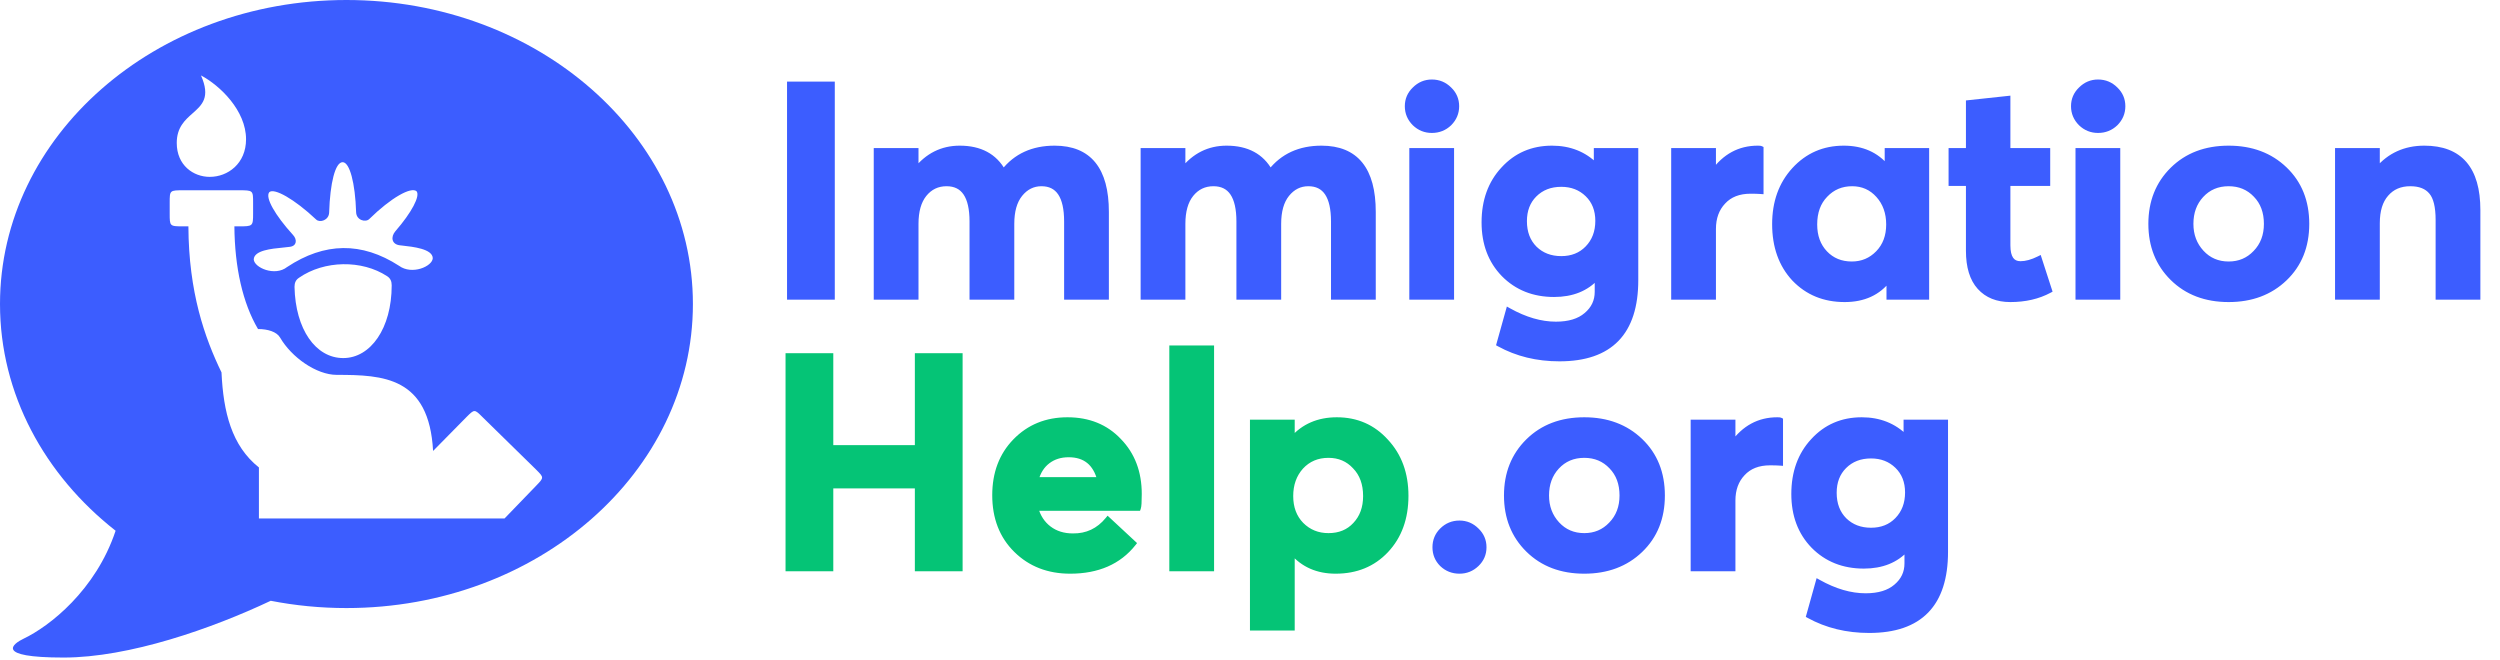
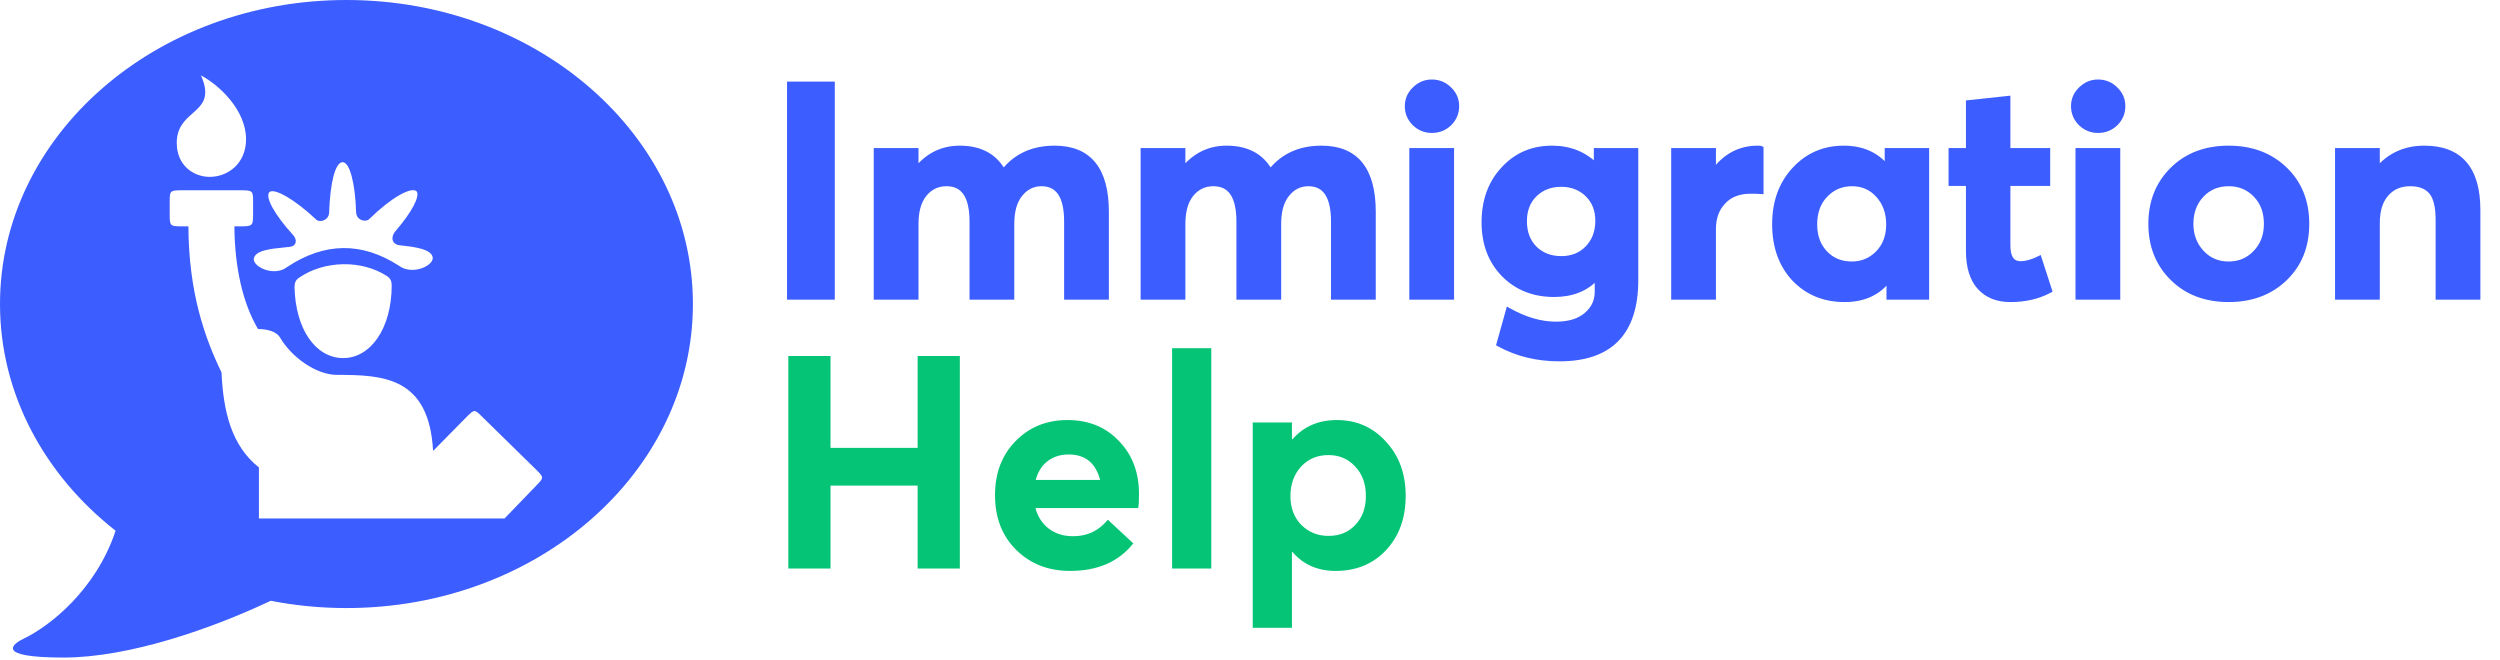
<svg xmlns="http://www.w3.org/2000/svg" viewBox="0 0 451 119" fill="none">
  <path d="M142.482 53.561V15.221H150.096V53.561H142.482ZM190.253 26.777C196.445 26.777 199.541 30.593 199.541 38.225V53.561H192.467V39.953C192.467 35.381 190.937 33.095 187.877 33.095C186.329 33.095 185.033 33.743 183.989 35.039C182.981 36.299 182.477 38.081 182.477 40.385V53.561H175.403V39.953C175.403 35.381 173.855 33.095 170.759 33.095C169.103 33.095 167.753 33.743 166.709 35.039C165.701 36.299 165.197 38.081 165.197 40.385V53.561H158.123V27.209H165.197V30.719H165.251C167.339 28.091 169.967 26.777 173.135 26.777C176.807 26.777 179.417 28.181 180.965 30.989H181.073C183.269 28.181 186.329 26.777 190.253 26.777ZM238.399 26.777C244.591 26.777 247.687 30.593 247.687 38.225V53.561H240.613V39.953C240.613 35.381 239.083 33.095 236.023 33.095C234.475 33.095 233.179 33.743 232.135 35.039C231.127 36.299 230.623 38.081 230.623 40.385V53.561H223.549V39.953C223.549 35.381 222.001 33.095 218.905 33.095C217.249 33.095 215.899 33.743 214.855 35.039C213.847 36.299 213.343 38.081 213.343 40.385V53.561H206.269V27.209H213.343V30.719H213.397C215.485 28.091 218.113 26.777 221.281 26.777C224.953 26.777 227.563 28.181 229.111 30.989H229.219C231.415 28.181 234.475 26.777 238.399 26.777ZM258.304 23.483C257.116 23.483 256.09 23.069 255.226 22.241C254.362 21.377 253.93 20.351 253.93 19.163C253.93 17.975 254.362 16.967 255.226 16.139C256.09 15.275 257.116 14.843 258.304 14.843C259.528 14.843 260.572 15.275 261.436 16.139C262.3 16.967 262.732 17.975 262.732 19.163C262.732 20.351 262.3 21.377 261.436 22.241C260.572 23.069 259.528 23.483 258.304 23.483ZM254.74 53.561V27.209H261.814V53.561H254.74ZM288.025 27.209H295.045V50.537C295.045 59.969 290.473 64.685 281.329 64.685C277.297 64.685 273.679 63.803 270.475 62.039L272.149 56.045C275.101 57.701 277.945 58.529 280.681 58.529C283.057 58.529 284.893 57.971 286.189 56.855C287.521 55.739 288.187 54.335 288.187 52.643V49.997H288.025C286.153 52.049 283.597 53.075 280.357 53.075C276.685 53.075 273.661 51.869 271.285 49.457C268.945 47.045 267.775 43.931 267.775 40.115C267.775 36.227 268.927 33.041 271.231 30.557C273.535 28.037 276.451 26.777 279.979 26.777C283.147 26.777 285.775 27.821 287.863 29.909H288.025V27.209ZM276.847 44.867C278.107 46.091 279.709 46.703 281.653 46.703C283.597 46.703 285.181 46.073 286.405 44.813C287.665 43.517 288.295 41.861 288.295 39.845C288.295 37.865 287.665 36.263 286.405 35.039C285.145 33.815 283.561 33.203 281.653 33.203C279.673 33.203 278.053 33.833 276.793 35.093C275.569 36.317 274.957 37.919 274.957 39.899C274.957 41.951 275.587 43.607 276.847 44.867ZM317.102 26.777C317.39 26.777 317.57 26.795 317.642 26.831V34.499C317.174 34.463 316.562 34.445 315.806 34.445C313.682 34.445 312.026 35.093 310.838 36.389C309.65 37.649 309.056 39.287 309.056 41.303V53.561H301.982V27.209H309.056V31.097H309.11C311.162 28.217 313.826 26.777 317.102 26.777ZM340.498 27.209H347.518V53.561H340.822V50.375H340.66C338.824 52.787 336.196 53.993 332.776 53.993C329.104 53.993 326.08 52.751 323.704 50.267C321.364 47.747 320.194 44.471 320.194 40.439C320.194 36.479 321.364 33.221 323.704 30.665C326.08 28.073 329.05 26.777 332.614 26.777C335.89 26.777 338.464 27.911 340.336 30.179H340.498V27.209ZM334.072 47.675C335.944 47.675 337.528 47.009 338.824 45.677C340.12 44.345 340.768 42.617 340.768 40.493C340.768 38.369 340.138 36.605 338.878 35.201C337.618 33.797 336.034 33.095 334.126 33.095C332.182 33.095 330.562 33.779 329.266 35.147C327.97 36.479 327.322 38.261 327.322 40.493C327.322 42.617 327.952 44.345 329.212 45.677C330.472 47.009 332.092 47.675 334.072 47.675ZM362.661 53.993C360.321 53.993 358.485 53.255 357.153 51.779C355.821 50.303 355.155 48.125 355.155 45.245V33.041H352.023V27.209H355.155V18.569L362.175 17.813V27.209H369.357V33.041H362.175V44.273C362.175 46.505 362.949 47.621 364.497 47.621C365.505 47.621 366.621 47.315 367.845 46.703L369.681 52.373C367.665 53.453 365.325 53.993 362.661 53.993ZM378.485 23.483C377.297 23.483 376.271 23.069 375.407 22.241C374.543 21.377 374.111 20.351 374.111 19.163C374.111 17.975 374.543 16.967 375.407 16.139C376.271 15.275 377.297 14.843 378.485 14.843C379.709 14.843 380.753 15.275 381.617 16.139C382.481 16.967 382.913 17.975 382.913 19.163C382.913 20.351 382.481 21.377 381.617 22.241C380.753 23.069 379.709 23.483 378.485 23.483ZM374.921 53.561V27.209H381.995V53.561H374.921ZM402.05 53.993C397.91 53.993 394.544 52.715 391.952 50.159C389.36 47.603 388.064 44.345 388.064 40.385C388.064 36.425 389.36 33.167 391.952 30.611C394.544 28.055 397.91 26.777 402.05 26.777C406.154 26.777 409.52 28.037 412.148 30.557C414.776 33.077 416.09 36.353 416.09 40.385C416.09 44.417 414.776 47.693 412.148 50.213C409.52 52.733 406.154 53.993 402.05 53.993ZM402.05 47.675C403.994 47.675 405.614 46.991 406.91 45.623C408.242 44.255 408.908 42.509 408.908 40.385C408.908 38.225 408.26 36.479 406.964 35.147C405.668 33.779 404.03 33.095 402.05 33.095C400.034 33.095 398.378 33.797 397.082 35.201C395.822 36.569 395.192 38.297 395.192 40.385C395.192 42.437 395.84 44.165 397.136 45.569C398.432 46.973 400.07 47.675 402.05 47.675ZM437.348 26.777C443.756 26.777 446.96 30.485 446.96 37.901V53.561H439.886V39.683C439.886 37.271 439.472 35.579 438.644 34.607C437.816 33.599 436.538 33.095 434.81 33.095C432.974 33.095 431.516 33.725 430.436 34.985C429.356 36.209 428.816 37.973 428.816 40.277V53.561H421.742V27.209H428.816V30.611H428.924C431.084 28.055 433.892 26.777 437.348 26.777Z" fill="#3C5DFF" />
  <path d="M142.482 53.561H141.982V54.061H142.482V53.561ZM142.482 15.221V14.721H141.982V15.221H142.482ZM150.096 15.221H150.596V14.721H150.096V15.221ZM150.096 53.561V54.061H150.596V53.561H150.096ZM142.982 53.561V15.221H141.982V53.561H142.982ZM142.482 15.721H150.096V14.721H142.482V15.721ZM149.596 15.221V53.561H150.596V15.221H149.596ZM150.096 53.061H142.482V54.061H150.096V53.061ZM199.541 53.561V54.061H200.041V53.561H199.541ZM192.467 53.561H191.967V54.061H192.467V53.561ZM183.989 35.039L183.599 34.726L183.598 34.727L183.989 35.039ZM182.477 53.561V54.061H182.977V53.561H182.477ZM175.403 53.561H174.903V54.061H175.403V53.561ZM166.709 35.039L166.319 34.726L166.318 34.727L166.709 35.039ZM165.197 53.561V54.061H165.697V53.561H165.197ZM158.123 53.561H157.623V54.061H158.123V53.561ZM158.123 27.209V26.709H157.623V27.209H158.123ZM165.197 27.209H165.697V26.709H165.197V27.209ZM165.197 30.719H164.697V31.219H165.197V30.719ZM165.251 30.719V31.219H165.492L165.642 31.03L165.251 30.719ZM180.965 30.989L180.527 31.231L180.669 31.489H180.965V30.989ZM181.073 30.989V31.489H181.316L181.466 31.297L181.073 30.989ZM190.253 27.277C193.241 27.277 195.401 28.193 196.83 29.954C198.276 31.736 199.041 34.464 199.041 38.225H200.041C200.041 34.355 199.258 31.359 197.607 29.324C195.94 27.27 193.457 26.277 190.253 26.277V27.277ZM199.041 38.225V53.561H200.041V38.225H199.041ZM199.541 53.061H192.467V54.061H199.541V53.061ZM192.967 53.561V39.953H191.967V53.561H192.967ZM192.967 39.953C192.967 37.627 192.58 35.795 191.735 34.532C190.865 33.233 189.551 32.595 187.877 32.595V33.595C189.262 33.595 190.243 34.101 190.904 35.088C191.588 36.11 191.967 37.707 191.967 39.953H192.967ZM187.877 32.595C186.165 32.595 184.73 33.322 183.599 34.726L184.378 35.353C185.335 34.165 186.492 33.595 187.877 33.595V32.595ZM183.598 34.727C182.494 36.107 181.977 38.015 181.977 40.385H182.977C182.977 38.147 183.467 36.492 184.379 35.352L183.598 34.727ZM181.977 40.385V53.561H182.977V40.385H181.977ZM182.477 53.061H175.403V54.061H182.477V53.061ZM175.903 53.561V39.953H174.903V53.561H175.903ZM175.903 39.953C175.903 37.627 175.512 35.793 174.656 34.529C173.776 33.231 172.449 32.595 170.759 32.595V33.595C172.164 33.595 173.159 34.103 173.828 35.09C174.52 36.112 174.903 37.708 174.903 39.953H175.903ZM170.759 32.595C168.95 32.595 167.458 33.312 166.319 34.726L167.098 35.353C168.048 34.174 169.255 33.595 170.759 33.595V32.595ZM166.318 34.727C165.214 36.107 164.697 38.015 164.697 40.385H165.697C165.697 38.147 166.187 36.492 167.099 35.352L166.318 34.727ZM164.697 40.385V53.561H165.697V40.385H164.697ZM165.197 53.061H158.123V54.061H165.197V53.061ZM158.623 53.561V27.209H157.623V53.561H158.623ZM158.123 27.709H165.197V26.709H158.123V27.709ZM164.697 27.209V30.719H165.697V27.209H164.697ZM165.197 31.219H165.251V30.219H165.197V31.219ZM165.642 31.03C167.642 28.514 170.129 27.277 173.135 27.277V26.277C169.804 26.277 167.035 27.669 164.859 30.408L165.642 31.03ZM173.135 27.277C176.656 27.277 179.081 28.608 180.527 31.231L181.402 30.748C179.752 27.754 176.957 26.277 173.135 26.277V27.277ZM180.965 31.489H181.073V30.489H180.965V31.489ZM181.466 31.297C183.557 28.624 186.465 27.277 190.253 27.277V26.277C186.193 26.277 182.98 27.739 180.679 30.681L181.466 31.297ZM247.687 53.561V54.061H248.187V53.561H247.687ZM240.613 53.561H240.113V54.061H240.613V53.561ZM232.135 35.039L231.746 34.726L231.745 34.727L232.135 35.039ZM230.623 53.561V54.061H231.123V53.561H230.623ZM223.549 53.561H223.049V54.061H223.549V53.561ZM214.855 35.039L214.466 34.726L214.465 34.727L214.855 35.039ZM213.343 53.561V54.061H213.843V53.561H213.343ZM206.269 53.561H205.769V54.061H206.269V53.561ZM206.269 27.209V26.709H205.769V27.209H206.269ZM213.343 27.209H213.843V26.709H213.343V27.209ZM213.343 30.719H212.843V31.219H213.343V30.719ZM213.397 30.719V31.219H213.638L213.789 31.03L213.397 30.719ZM229.111 30.989L228.673 31.231L228.816 31.489H229.111V30.989ZM229.219 30.989V31.489H229.463L229.613 31.297L229.219 30.989ZM238.399 27.277C241.387 27.277 243.548 28.193 244.977 29.954C246.422 31.736 247.187 34.464 247.187 38.225H248.187C248.187 34.355 247.404 31.359 245.753 29.324C244.086 27.27 241.603 26.277 238.399 26.277V27.277ZM247.187 38.225V53.561H248.187V38.225H247.187ZM247.687 53.061H240.613V54.061H247.687V53.061ZM241.113 53.561V39.953H240.113V53.561H241.113ZM241.113 39.953C241.113 37.627 240.727 35.795 239.881 34.532C239.012 33.233 237.698 32.595 236.023 32.595V33.595C237.408 33.595 238.389 34.101 239.05 35.088C239.734 36.11 240.113 37.707 240.113 39.953H241.113ZM236.023 32.595C234.311 32.595 232.876 33.322 231.746 34.726L232.524 35.353C233.482 34.165 234.639 33.595 236.023 33.595V32.595ZM231.745 34.727C230.641 36.107 230.123 38.015 230.123 40.385H231.123C231.123 38.147 231.613 36.492 232.526 35.352L231.745 34.727ZM230.123 40.385V53.561H231.123V40.385H230.123ZM230.623 53.061H223.549V54.061H230.623V53.061ZM224.049 53.561V39.953H223.049V53.561H224.049ZM224.049 39.953C224.049 37.627 223.658 35.793 222.802 34.529C221.923 33.231 220.595 32.595 218.905 32.595V33.595C220.311 33.595 221.306 34.103 221.974 35.09C222.666 36.112 223.049 37.708 223.049 39.953H224.049ZM218.905 32.595C217.097 32.595 215.604 33.312 214.466 34.726L215.244 35.353C216.194 34.174 217.401 33.595 218.905 33.595V32.595ZM214.465 34.727C213.361 36.107 212.843 38.015 212.843 40.385H213.843C213.843 38.147 214.333 36.492 215.246 35.352L214.465 34.727ZM212.843 40.385V53.561H213.843V40.385H212.843ZM213.343 53.061H206.269V54.061H213.343V53.061ZM206.769 53.561V27.209H205.769V53.561H206.769ZM206.269 27.709H213.343V26.709H206.269V27.709ZM212.843 27.209V30.719H213.843V27.209H212.843ZM213.343 31.219H213.397V30.219H213.343V31.219ZM213.789 31.03C215.788 28.514 218.276 27.277 221.281 27.277V26.277C217.95 26.277 215.182 27.669 213.006 30.408L213.789 31.03ZM221.281 27.277C224.803 27.277 227.228 28.608 228.673 31.231L229.549 30.748C227.899 27.754 225.103 26.277 221.281 26.277V27.277ZM229.111 31.489H229.219V30.489H229.111V31.489ZM229.613 31.297C231.704 28.624 234.611 27.277 238.399 27.277V26.277C234.339 26.277 231.126 27.739 228.825 30.681L229.613 31.297ZM255.226 22.241L254.872 22.595L254.88 22.602L255.226 22.241ZM255.226 16.139L255.572 16.5L255.579 16.493L255.226 16.139ZM261.436 16.139L261.082 16.493L261.09 16.5L261.436 16.139ZM261.436 22.241L261.782 22.602L261.789 22.595L261.436 22.241ZM254.74 53.561H254.24V54.061H254.74V53.561ZM254.74 27.209V26.709H254.24V27.209H254.74ZM261.814 27.209H262.314V26.709H261.814V27.209ZM261.814 53.561V54.061H262.314V53.561H261.814ZM258.304 22.983C257.246 22.983 256.343 22.62 255.572 21.88L254.88 22.602C255.836 23.519 256.986 23.983 258.304 23.983V22.983ZM255.579 21.888C254.806 21.114 254.43 20.215 254.43 19.163H253.43C253.43 20.488 253.917 21.64 254.872 22.595L255.579 21.888ZM254.43 19.163C254.43 18.113 254.805 17.235 255.572 16.5L254.88 15.778C253.918 16.7 253.43 17.838 253.43 19.163H254.43ZM255.579 16.493C256.352 15.72 257.252 15.343 258.304 15.343V14.343C256.979 14.343 255.827 14.831 254.872 15.786L255.579 16.493ZM258.304 15.343C259.395 15.343 260.312 15.723 261.082 16.493L261.789 15.786C260.831 14.828 259.66 14.343 258.304 14.343V15.343ZM261.09 16.5C261.856 17.235 262.232 18.113 262.232 19.163H263.232C263.232 17.838 262.743 16.7 261.782 15.778L261.09 16.5ZM262.232 19.163C262.232 20.215 261.855 21.114 261.082 21.888L261.789 22.595C262.744 21.64 263.232 20.488 263.232 19.163H262.232ZM261.09 21.88C260.321 22.617 259.402 22.983 258.304 22.983V23.983C259.653 23.983 260.822 23.522 261.782 22.602L261.09 21.88ZM255.24 53.561V27.209H254.24V53.561H255.24ZM254.74 27.709H261.814V26.709H254.74V27.709ZM261.314 27.209V53.561H262.314V27.209H261.314ZM261.814 53.061H254.74V54.061H261.814V53.061ZM288.025 27.209V26.709H287.525V27.209H288.025ZM295.045 27.209H295.545V26.709H295.045V27.209ZM270.475 62.039L269.993 61.905L269.887 62.286L270.234 62.477L270.475 62.039ZM272.149 56.045L272.393 55.609L271.838 55.298L271.667 55.911L272.149 56.045ZM286.189 56.855L285.868 56.472L285.862 56.476L286.189 56.855ZM288.187 49.997H288.687V49.497H288.187V49.997ZM288.025 49.997V49.497H287.804L287.655 49.66L288.025 49.997ZM271.285 49.457L270.926 49.805L270.928 49.808L271.285 49.457ZM271.231 30.557L271.597 30.897L271.6 30.895L271.231 30.557ZM287.863 29.909L287.509 30.263L287.656 30.409H287.863V29.909ZM288.025 29.909V30.409H288.525V29.909H288.025ZM276.847 44.867L276.493 45.221L276.498 45.226L276.847 44.867ZM286.405 44.813L286.046 44.465L286.046 44.465L286.405 44.813ZM286.405 35.039L286.753 34.681L286.753 34.681L286.405 35.039ZM276.793 35.093L277.146 35.447L277.146 35.447L276.793 35.093ZM288.025 27.709H295.045V26.709H288.025V27.709ZM294.545 27.209V50.537H295.545V27.209H294.545ZM294.545 50.537C294.545 55.18 293.419 58.569 291.257 60.8C289.097 63.028 285.82 64.185 281.329 64.185V65.185C285.982 65.185 289.562 63.984 291.975 61.496C294.384 59.011 295.545 55.327 295.545 50.537H294.545ZM281.329 64.185C277.372 64.185 273.839 63.321 270.716 61.601L270.234 62.477C273.519 64.286 277.221 65.185 281.329 65.185V64.185ZM270.956 62.174L272.63 56.18L271.667 55.911L269.993 61.905L270.956 62.174ZM271.904 56.481C274.913 58.169 277.841 59.029 280.681 59.029V58.029C278.048 58.029 275.288 57.233 272.393 55.609L271.904 56.481ZM280.681 59.029C283.13 59.029 285.098 58.454 286.515 57.234L285.862 56.476C284.687 57.489 282.983 58.029 280.681 58.029V59.029ZM286.51 57.239C287.952 56.031 288.687 54.488 288.687 52.643H287.687C287.687 54.183 287.09 55.448 285.868 56.472L286.51 57.239ZM288.687 52.643V49.997H287.687V52.643H288.687ZM288.187 49.497H288.025V50.497H288.187V49.497ZM287.655 49.66C285.894 51.591 283.482 52.575 280.357 52.575V53.575C283.712 53.575 286.411 52.508 288.394 50.334L287.655 49.66ZM280.357 52.575C276.806 52.575 273.914 51.414 271.641 49.106L270.928 49.808C273.407 52.324 276.563 53.575 280.357 53.575V52.575ZM271.644 49.109C269.407 46.803 268.275 43.82 268.275 40.115H267.275C267.275 44.042 268.483 47.287 270.926 49.805L271.644 49.109ZM268.275 40.115C268.275 36.333 269.392 33.275 271.597 30.897L270.864 30.217C268.462 32.807 267.275 36.121 267.275 40.115H268.275ZM271.6 30.895C273.805 28.482 276.586 27.277 279.979 27.277V26.277C276.316 26.277 273.264 27.592 270.862 30.22L271.6 30.895ZM279.979 27.277C283.025 27.277 285.522 28.276 287.509 30.263L288.216 29.556C286.027 27.367 283.269 26.277 279.979 26.277V27.277ZM287.863 30.409H288.025V29.409H287.863V30.409ZM288.525 29.909V27.209H287.525V29.909H288.525ZM276.498 45.226C277.862 46.551 279.594 47.203 281.653 47.203V46.203C279.824 46.203 278.351 45.632 277.195 44.509L276.498 45.226ZM281.653 47.203C283.716 47.203 285.435 46.529 286.763 45.162L286.046 44.465C284.927 45.617 283.477 46.203 281.653 46.203V47.203ZM286.763 45.162C288.125 43.761 288.795 41.975 288.795 39.845H287.795C287.795 41.748 287.205 43.273 286.046 44.465L286.763 45.162ZM288.795 39.845C288.795 37.749 288.123 36.011 286.753 34.681L286.056 35.398C287.207 36.515 287.795 37.982 287.795 39.845H288.795ZM286.753 34.681C285.391 33.358 283.678 32.703 281.653 32.703V33.703C283.443 33.703 284.898 34.273 286.056 35.398L286.753 34.681ZM281.653 32.703C279.556 32.703 277.804 33.375 276.439 34.74L277.146 35.447C278.302 34.291 279.789 33.703 281.653 33.703V32.703ZM276.439 34.74C275.108 36.071 274.457 37.807 274.457 39.899H275.457C275.457 38.031 276.03 36.563 277.146 35.447L276.439 34.74ZM274.457 39.899C274.457 42.062 275.125 43.853 276.493 45.221L277.2 44.514C276.048 43.362 275.457 41.84 275.457 39.899H274.457ZM317.642 26.831H318.142V26.522L317.866 26.384L317.642 26.831ZM317.642 34.499L317.604 34.998L318.142 35.039V34.499H317.642ZM310.838 36.389L311.202 36.732L311.207 36.727L310.838 36.389ZM309.056 53.561V54.061H309.556V53.561H309.056ZM301.982 53.561H301.482V54.061H301.982V53.561ZM301.982 27.209V26.709H301.482V27.209H301.982ZM309.056 27.209H309.556V26.709H309.056V27.209ZM309.056 31.097H308.556V31.597H309.056V31.097ZM309.11 31.097V31.597H309.368L309.517 31.387L309.11 31.097ZM317.102 27.277C317.238 27.277 317.336 27.282 317.403 27.288C317.436 27.292 317.455 27.295 317.463 27.297C317.475 27.299 317.454 27.296 317.418 27.279L317.866 26.384C317.741 26.322 317.597 26.303 317.503 26.293C317.389 26.282 317.254 26.277 317.102 26.277V27.277ZM317.142 26.831V34.499H318.142V26.831H317.142ZM317.68 34.001C317.194 33.963 316.568 33.945 315.806 33.945V34.945C316.556 34.945 317.154 34.963 317.604 34.998L317.68 34.001ZM315.806 33.945C313.573 33.945 311.772 34.631 310.469 36.051L311.207 36.727C312.28 35.556 313.791 34.945 315.806 34.945V33.945ZM310.474 36.046C309.184 37.414 308.556 39.182 308.556 41.303H309.556C309.556 39.392 310.115 37.884 311.202 36.732L310.474 36.046ZM308.556 41.303V53.561H309.556V41.303H308.556ZM309.056 53.061H301.982V54.061H309.056V53.061ZM302.482 53.561V27.209H301.482V53.561H302.482ZM301.982 27.709H309.056V26.709H301.982V27.709ZM308.556 27.209V31.097H309.556V27.209H308.556ZM309.056 31.597H309.11V30.597H309.056V31.597ZM309.517 31.387C311.484 28.627 314.002 27.277 317.102 27.277V26.277C313.65 26.277 310.84 27.808 308.703 30.807L309.517 31.387ZM340.498 27.209V26.709H339.998V27.209H340.498ZM347.518 27.209H348.018V26.709H347.518V27.209ZM347.518 53.561V54.061H348.018V53.561H347.518ZM340.822 53.561H340.322V54.061H340.822V53.561ZM340.822 50.375H341.322V49.875H340.822V50.375ZM340.66 50.375V49.875H340.412L340.262 50.072L340.66 50.375ZM323.704 50.267L323.337 50.608L323.343 50.613L323.704 50.267ZM323.704 30.665L323.335 30.327L323.335 30.328L323.704 30.665ZM340.336 30.179L339.95 30.498L340.1 30.679H340.336V30.179ZM340.498 30.179V30.679H340.998V30.179H340.498ZM338.824 45.677L338.466 45.329L338.466 45.329L338.824 45.677ZM338.878 35.201L338.506 35.535L338.506 35.535L338.878 35.201ZM329.266 35.147L329.624 35.496L329.629 35.491L329.266 35.147ZM329.212 45.677L329.575 45.334L329.575 45.334L329.212 45.677ZM340.498 27.709H347.518V26.709H340.498V27.709ZM347.018 27.209V53.561H348.018V27.209H347.018ZM347.518 53.061H340.822V54.061H347.518V53.061ZM341.322 53.561V50.375H340.322V53.561H341.322ZM340.822 49.875H340.66V50.875H340.822V49.875ZM340.262 50.072C338.534 52.343 336.063 53.493 332.776 53.493V54.493C336.329 54.493 339.114 53.231 341.058 50.678L340.262 50.072ZM332.776 53.493C329.23 53.493 326.34 52.3 324.065 49.922L323.343 50.613C325.82 53.203 328.978 54.493 332.776 54.493V53.493ZM324.07 49.927C321.831 47.515 320.694 44.368 320.694 40.439H319.694C319.694 44.574 320.897 47.979 323.337 50.608L324.07 49.927ZM320.694 40.439C320.694 36.585 321.829 33.453 324.073 31.003L323.335 30.328C320.899 32.989 319.694 36.373 319.694 40.439H320.694ZM324.072 31.003C326.352 28.516 329.188 27.277 332.614 27.277V26.277C328.912 26.277 325.807 27.631 323.335 30.327L324.072 31.003ZM332.614 27.277C335.76 27.277 338.185 28.359 339.95 30.498L340.722 29.861C338.743 27.464 336.02 26.277 332.614 26.277V27.277ZM340.336 30.679H340.498V29.679H340.336V30.679ZM340.998 30.179V27.209H339.998V30.179H340.998ZM334.072 48.175C336.078 48.175 337.791 47.456 339.182 46.026L338.466 45.329C337.264 46.563 335.81 47.175 334.072 47.175V48.175ZM339.182 46.026C340.582 44.587 341.268 42.727 341.268 40.493H340.268C340.268 42.507 339.658 44.103 338.466 45.329L339.182 46.026ZM341.268 40.493C341.268 38.263 340.603 36.375 339.25 34.867L338.506 35.535C339.673 36.836 340.268 38.476 340.268 40.493H341.268ZM339.25 34.867C337.894 33.356 336.174 32.595 334.126 32.595V33.595C335.894 33.595 337.342 34.238 338.506 35.535L339.25 34.867ZM334.126 32.595C332.049 32.595 330.297 33.332 328.903 34.803L329.629 35.491C330.827 34.226 332.314 33.595 334.126 33.595V32.595ZM328.908 34.799C327.503 36.242 326.822 38.159 326.822 40.493H327.822C327.822 38.364 328.437 36.716 329.624 35.496L328.908 34.799ZM326.822 40.493C326.822 42.723 327.487 44.581 328.849 46.021L329.575 45.334C328.417 44.109 327.822 42.511 327.822 40.493H326.822ZM328.849 46.021C330.211 47.461 331.967 48.175 334.072 48.175V47.175C332.217 47.175 330.733 46.557 329.575 45.334L328.849 46.021ZM357.153 51.779L356.781 52.114L356.781 52.114L357.153 51.779ZM355.155 33.041H355.655V32.541H355.155V33.041ZM352.023 33.041H351.523V33.541H352.023V33.041ZM352.023 27.209V26.709H351.523V27.209H352.023ZM355.155 27.209V27.709H355.655V27.209H355.155ZM355.155 18.569L355.101 18.072L354.655 18.12V18.569H355.155ZM362.175 17.813H362.675V17.256L362.121 17.316L362.175 17.813ZM362.175 27.209H361.675V27.709H362.175V27.209ZM369.357 27.209H369.857V26.709H369.357V27.209ZM369.357 33.041V33.541H369.857V33.041H369.357ZM362.175 33.041V32.541H361.675V33.041H362.175ZM367.845 46.703L368.32 46.549L368.141 45.996L367.621 46.256L367.845 46.703ZM369.681 52.373L369.917 52.814L370.285 52.617L370.156 52.219L369.681 52.373ZM362.661 53.493C360.435 53.493 358.744 52.797 357.524 51.444L356.781 52.114C358.225 53.714 360.207 54.493 362.661 54.493V53.493ZM357.524 51.444C356.305 50.094 355.655 48.056 355.655 45.245H354.655C354.655 48.194 355.336 50.513 356.781 52.114L357.524 51.444ZM355.655 45.245V33.041H354.655V45.245H355.655ZM355.155 32.541H352.023V33.541H355.155V32.541ZM352.523 33.041V27.209H351.523V33.041H352.523ZM352.023 27.709H355.155V26.709H352.023V27.709ZM355.655 27.209V18.569H354.655V27.209H355.655ZM355.208 19.066L362.228 18.31L362.121 17.316L355.101 18.072L355.208 19.066ZM361.675 17.813V27.209H362.675V17.813H361.675ZM362.175 27.709H369.357V26.709H362.175V27.709ZM368.857 27.209V33.041H369.857V27.209H368.857ZM369.357 32.541H362.175V33.541H369.357V32.541ZM361.675 33.041V44.273H362.675V33.041H361.675ZM361.675 44.273C361.675 45.432 361.873 46.389 362.344 47.069C362.839 47.782 363.585 48.121 364.497 48.121V47.121C363.86 47.121 363.445 46.902 363.166 46.499C362.864 46.063 362.675 45.347 362.675 44.273H361.675ZM364.497 48.121C365.605 48.121 366.798 47.785 368.068 47.151L367.621 46.256C366.443 46.845 365.404 47.121 364.497 47.121V48.121ZM367.369 46.857L369.205 52.527L370.156 52.219L368.32 46.549L367.369 46.857ZM369.445 51.932C367.512 52.968 365.256 53.493 362.661 53.493V54.493C365.393 54.493 367.817 53.939 369.917 52.814L369.445 51.932ZM375.407 22.241L375.054 22.595L375.061 22.602L375.407 22.241ZM375.407 16.139L375.753 16.5L375.761 16.493L375.407 16.139ZM381.617 16.139L381.264 16.493L381.271 16.5L381.617 16.139ZM381.617 22.241L381.963 22.602L381.971 22.595L381.617 22.241ZM374.921 53.561H374.421V54.061H374.921V53.561ZM374.921 27.209V26.709H374.421V27.209H374.921ZM381.995 27.209H382.495V26.709H381.995V27.209ZM381.995 53.561V54.061H382.495V53.561H381.995ZM378.485 22.983C377.427 22.983 376.525 22.62 375.753 21.88L375.061 22.602C376.018 23.519 377.167 23.983 378.485 23.983V22.983ZM375.761 21.888C374.988 21.114 374.611 20.215 374.611 19.163H373.611C373.611 20.488 374.099 21.64 375.054 22.595L375.761 21.888ZM374.611 19.163C374.611 18.113 374.987 17.235 375.753 16.5L375.061 15.778C374.1 16.7 373.611 17.838 373.611 19.163H374.611ZM375.761 16.493C376.534 15.72 377.434 15.343 378.485 15.343V14.343C377.16 14.343 376.008 14.831 375.054 15.786L375.761 16.493ZM378.485 15.343C379.577 15.343 380.494 15.723 381.264 16.493L381.971 15.786C381.013 14.828 379.842 14.343 378.485 14.343V15.343ZM381.271 16.5C382.038 17.235 382.413 18.113 382.413 19.163H383.413C383.413 17.838 382.925 16.7 381.963 15.778L381.271 16.5ZM382.413 19.163C382.413 20.215 382.037 21.114 381.264 21.888L381.971 22.595C382.926 21.64 383.413 20.488 383.413 19.163H382.413ZM381.271 21.88C380.503 22.617 379.584 22.983 378.485 22.983V23.983C379.835 23.983 381.004 23.522 381.963 22.602L381.271 21.88ZM375.421 53.561V27.209H374.421V53.561H375.421ZM374.921 27.709H381.995V26.709H374.921V27.709ZM381.495 27.209V53.561H382.495V27.209H381.495ZM381.995 53.061H374.921V54.061H381.995V53.061ZM391.952 50.159L391.601 50.515L391.601 50.515L391.952 50.159ZM391.952 30.611L391.601 30.255L391.601 30.255L391.952 30.611ZM412.148 30.557L412.494 30.196L412.494 30.196L412.148 30.557ZM412.148 50.213L412.494 50.574L412.494 50.574L412.148 50.213ZM406.91 45.623L406.552 45.274L406.547 45.279L406.91 45.623ZM406.964 35.147L406.601 35.491L406.606 35.496L406.964 35.147ZM397.082 35.201L396.715 34.862L396.715 34.862L397.082 35.201ZM397.136 45.569L396.769 45.908L396.769 45.908L397.136 45.569ZM402.05 53.493C398.022 53.493 394.789 52.254 392.303 49.803L391.601 50.515C394.3 53.176 397.798 54.493 402.05 54.493V53.493ZM392.303 49.803C389.816 47.35 388.564 44.224 388.564 40.385H387.564C387.564 44.466 388.905 47.857 391.601 50.515L392.303 49.803ZM388.564 40.385C388.564 36.546 389.816 33.421 392.303 30.967L391.601 30.255C388.905 32.914 387.564 36.304 387.564 40.385H388.564ZM392.303 30.967C394.789 28.517 398.022 27.277 402.05 27.277V26.277C397.798 26.277 394.3 27.594 391.601 30.255L392.303 30.967ZM402.05 27.277C406.043 27.277 409.279 28.499 411.802 30.918L412.494 30.196C409.761 27.576 406.265 26.277 402.05 26.277V27.277ZM411.802 30.918C414.321 33.333 415.59 36.473 415.59 40.385H416.59C416.59 36.233 415.232 32.821 412.494 30.196L411.802 30.918ZM415.59 40.385C415.59 44.297 414.321 47.437 411.802 49.852L412.494 50.574C415.232 47.949 416.59 44.537 416.59 40.385H415.59ZM411.802 49.852C409.279 52.272 406.043 53.493 402.05 53.493V54.493C406.265 54.493 409.761 53.195 412.494 50.574L411.802 49.852ZM402.05 48.175C404.127 48.175 405.88 47.438 407.273 45.967L406.547 45.279C405.349 46.544 403.862 47.175 402.05 47.175V48.175ZM407.269 45.972C408.702 44.5 409.408 42.624 409.408 40.385H408.408C408.408 42.395 407.783 44.011 406.552 45.275L407.269 45.972ZM409.408 40.385C409.408 38.118 408.724 36.239 407.323 34.799L406.606 35.496C407.796 36.719 408.408 38.333 408.408 40.385H409.408ZM407.327 34.803C405.932 33.33 404.16 32.595 402.05 32.595V33.595C403.901 33.595 405.405 34.228 406.601 35.491L407.327 34.803ZM402.05 32.595C399.903 32.595 398.111 33.349 396.715 34.862L397.45 35.54C398.645 34.245 400.165 33.595 402.05 33.595V32.595ZM396.715 34.862C395.359 36.334 394.692 38.188 394.692 40.385H395.692C395.692 38.406 396.286 36.804 397.45 35.54L396.715 34.862ZM394.692 40.385C394.692 42.553 395.381 44.405 396.769 45.908L397.504 45.23C396.3 43.926 395.692 42.322 395.692 40.385H394.692ZM396.769 45.908C398.163 47.419 399.936 48.175 402.05 48.175V47.175C400.204 47.175 398.701 46.528 397.504 45.23L396.769 45.908ZM446.96 53.561V54.061H447.46V53.561H446.96ZM439.886 53.561H439.386V54.061H439.886V53.561ZM438.644 34.607L438.257 34.925L438.263 34.931L438.644 34.607ZM430.436 34.985L430.811 35.316L430.815 35.311L430.436 34.985ZM428.816 53.561V54.061H429.316V53.561H428.816ZM421.742 53.561H421.242V54.061H421.742V53.561ZM421.742 27.209V26.709H421.242V27.209H421.742ZM428.816 27.209H429.316V26.709H428.816V27.209ZM428.816 30.611H428.316V31.111H428.816V30.611ZM428.924 30.611V31.111H429.156L429.306 30.934L428.924 30.611ZM437.348 27.277C440.454 27.277 442.699 28.173 444.178 29.885C445.67 31.612 446.46 34.254 446.46 37.901H447.46C447.46 34.133 446.647 31.213 444.935 29.231C443.211 27.236 440.649 26.277 437.348 26.277V27.277ZM446.46 37.901V53.561H447.46V37.901H446.46ZM446.96 53.061H439.886V54.061H446.96V53.061ZM440.386 53.561V39.683H439.386V53.561H440.386ZM440.386 39.683C440.386 37.245 439.973 35.397 439.024 34.283L438.263 34.931C438.97 35.761 439.386 37.298 439.386 39.683H440.386ZM439.03 34.29C438.078 33.131 436.635 32.595 434.81 32.595V33.595C436.44 33.595 437.553 34.067 438.257 34.925L439.03 34.29ZM434.81 32.595C432.845 32.595 431.242 33.276 430.056 34.66L430.815 35.311C431.79 34.174 433.102 33.595 434.81 33.595V32.595ZM430.061 34.654C428.872 36.001 428.316 37.901 428.316 40.277H429.316C429.316 38.045 429.839 36.417 430.811 35.316L430.061 34.654ZM428.316 40.277V53.561H429.316V40.277H428.316ZM428.816 53.061H421.742V54.061H428.816V53.061ZM422.242 53.561V27.209H421.242V53.561H422.242ZM421.742 27.709H428.816V26.709H421.742V27.709ZM428.316 27.209V30.611H429.316V27.209H428.316ZM428.816 31.111H428.924V30.111H428.816V31.111ZM429.306 30.934C431.367 28.495 434.033 27.277 437.348 27.277V26.277C433.75 26.277 430.8 27.616 428.542 30.288L429.306 30.934Z" fill="#3C5DFF" />
  <path d="M142.212 102.561V64.221H149.826V80.799H165.54V64.221H173.154V102.561H165.54V87.603H149.826V102.561H142.212ZM205.474 89.115C205.474 90.519 205.42 91.365 205.312 91.653H186.79C187.222 93.237 188.032 94.479 189.22 95.379C190.408 96.279 191.848 96.729 193.54 96.729C196.096 96.765 198.202 95.775 199.858 93.759L204.448 98.025C201.82 101.337 198.022 102.993 193.054 102.993C189.13 102.993 185.89 101.733 183.334 99.213C180.778 96.693 179.5 93.399 179.5 89.331C179.5 85.371 180.724 82.131 183.172 79.611C185.656 77.055 188.788 75.777 192.568 75.777C196.384 75.777 199.48 77.037 201.856 79.557C204.268 82.041 205.474 85.227 205.474 89.115ZM192.784 81.987C191.308 81.987 190.048 82.383 189.004 83.175C187.96 83.967 187.24 85.101 186.844 86.577H198.454C197.662 83.517 195.772 81.987 192.784 81.987ZM211.445 102.561V62.817H218.519V102.561H211.445ZM241.166 75.777C244.73 75.777 247.682 77.073 250.022 79.665C252.398 82.221 253.586 85.479 253.586 89.439C253.586 93.471 252.398 96.747 250.022 99.267C247.682 101.751 244.658 102.993 240.95 102.993C237.71 102.993 235.118 101.859 233.174 99.591H233.066V113.253H225.992V76.209H233.066V79.233H233.174C235.19 76.929 237.854 75.777 241.166 75.777ZM239.654 96.675C241.67 96.675 243.29 96.009 244.514 94.677C245.774 93.345 246.404 91.617 246.404 89.493C246.404 87.261 245.756 85.479 244.46 84.147C243.2 82.779 241.598 82.095 239.654 82.095C237.638 82.095 235.982 82.797 234.686 84.201C233.426 85.605 232.796 87.369 232.796 89.493C232.796 91.617 233.444 93.345 234.74 94.677C236.072 96.009 237.71 96.675 239.654 96.675Z" fill="#05C476" />
-   <path d="M142.212 102.561H141.712V103.061H142.212V102.561ZM142.212 64.221V63.721H141.712V64.221H142.212ZM149.826 64.221H150.326V63.721H149.826V64.221ZM149.826 80.799H149.326V81.299H149.826V80.799ZM165.54 80.799V81.299H166.04V80.799H165.54ZM165.54 64.221V63.721H165.04V64.221H165.54ZM173.154 64.221H173.654V63.721H173.154V64.221ZM173.154 102.561V103.061H173.654V102.561H173.154ZM165.54 102.561H165.04V103.061H165.54V102.561ZM165.54 87.603H166.04V87.103H165.54V87.603ZM149.826 87.603V87.103H149.326V87.603H149.826ZM149.826 102.561V103.061H150.326V102.561H149.826ZM142.712 102.561V64.221H141.712V102.561H142.712ZM142.212 64.721H149.826V63.721H142.212V64.721ZM149.326 64.221V80.799H150.326V64.221H149.326ZM149.826 81.299H165.54V80.299H149.826V81.299ZM166.04 80.799V64.221H165.04V80.799H166.04ZM165.54 64.721H173.154V63.721H165.54V64.721ZM172.654 64.221V102.561H173.654V64.221H172.654ZM173.154 102.061H165.54V103.061H173.154V102.061ZM166.04 102.561V87.603H165.04V102.561H166.04ZM165.54 87.103H149.826V88.103H165.54V87.103ZM149.326 87.603V102.561H150.326V87.603H149.326ZM149.826 102.061H142.212V103.061H149.826V102.061ZM205.312 91.653V92.153H205.658L205.78 91.829L205.312 91.653ZM186.79 91.653V91.153H186.135L186.307 91.785L186.79 91.653ZM189.22 95.379L188.918 95.778L188.918 95.778L189.22 95.379ZM193.54 96.729L193.547 96.229H193.54V96.729ZM199.858 93.759L200.198 93.393L199.809 93.031L199.471 93.442L199.858 93.759ZM204.448 98.025L204.84 98.336L205.127 97.974L204.788 97.659L204.448 98.025ZM183.334 99.213L183.685 98.857L183.685 98.857L183.334 99.213ZM183.172 79.611L182.813 79.263L182.813 79.263L183.172 79.611ZM201.856 79.557L201.492 79.9L201.497 79.906L201.856 79.557ZM189.004 83.175L188.702 82.777L188.702 82.777L189.004 83.175ZM186.844 86.577L186.361 86.448L186.192 87.077H186.844V86.577ZM198.454 86.577V87.077H199.1L198.938 86.452L198.454 86.577ZM204.974 89.115C204.974 89.813 204.96 90.363 204.934 90.771C204.907 91.202 204.868 91.413 204.844 91.478L205.78 91.829C205.864 91.605 205.906 91.249 205.932 90.835C205.96 90.396 205.974 89.822 205.974 89.115H204.974ZM205.312 91.153H186.79V92.153H205.312V91.153ZM186.307 91.785C186.765 93.464 187.633 94.804 188.918 95.778L189.522 94.981C188.431 94.154 187.678 93.011 187.272 91.522L186.307 91.785ZM188.918 95.778C190.204 96.752 191.754 97.229 193.54 97.229V96.229C191.941 96.229 190.611 95.806 189.522 94.981L188.918 95.778ZM193.533 97.229C196.244 97.267 198.494 96.207 200.244 94.077L199.471 93.442C197.91 95.343 195.947 96.263 193.547 96.229L193.533 97.229ZM199.517 94.126L204.107 98.391L204.788 97.659L200.198 93.393L199.517 94.126ZM204.056 97.715C201.54 100.885 197.899 102.493 193.054 102.493V103.493C198.145 103.493 202.1 101.789 204.84 98.336L204.056 97.715ZM193.054 102.493C189.248 102.493 186.138 101.276 183.685 98.857L182.983 99.569C185.642 102.191 189.012 103.493 193.054 103.493V102.493ZM183.685 98.857C181.237 96.444 180 93.285 180 89.331H179C179 93.514 180.318 96.942 182.983 99.569L183.685 98.857ZM180 89.331C180 85.483 181.185 82.374 183.53 79.96L182.813 79.263C180.263 81.888 179 85.259 179 89.331H180ZM183.53 79.96C185.914 77.507 188.914 76.277 192.568 76.277V75.277C188.662 75.277 185.398 76.604 182.813 79.263L183.53 79.96ZM192.568 76.277C196.262 76.277 199.221 77.491 201.492 79.9L202.22 79.214C199.739 76.583 196.506 75.277 192.568 75.277V76.277ZM201.497 79.906C203.807 82.284 204.974 85.34 204.974 89.115H205.974C205.974 85.115 204.729 81.798 202.215 79.209L201.497 79.906ZM192.784 81.487C191.213 81.487 189.843 81.911 188.702 82.777L189.306 83.574C190.252 82.856 191.402 82.487 192.784 82.487V81.487ZM188.702 82.777C187.555 83.647 186.781 84.883 186.361 86.448L187.327 86.707C187.699 85.32 188.365 84.288 189.306 83.574L188.702 82.777ZM186.844 87.077H198.454V86.077H186.844V87.077ZM198.938 86.452C198.523 84.849 197.807 83.596 196.757 82.746C195.704 81.894 194.365 81.487 192.784 81.487V82.487C194.19 82.487 195.291 82.846 196.128 83.523C196.968 84.203 197.593 85.245 197.97 86.703L198.938 86.452ZM211.445 102.561H210.945V103.061H211.445V102.561ZM211.445 62.817V62.317H210.945V62.817H211.445ZM218.519 62.817H219.019V62.317H218.519V62.817ZM218.519 102.561V103.061H219.019V102.561H218.519ZM211.945 102.561V62.817H210.945V102.561H211.945ZM211.445 63.317H218.519V62.317H211.445V63.317ZM218.019 62.817V102.561H219.019V62.817H218.019ZM218.519 102.061H211.445V103.061H218.519V102.061ZM250.022 79.665L249.651 80L249.656 80.006L250.022 79.665ZM250.022 99.267L249.658 98.924L249.658 98.924L250.022 99.267ZM233.174 99.591L233.553 99.266L233.404 99.091H233.174V99.591ZM233.066 99.591V99.091H232.566V99.591H233.066ZM233.066 113.253V113.753H233.566V113.253H233.066ZM225.992 113.253H225.492V113.753H225.992V113.253ZM225.992 76.209V75.709H225.492V76.209H225.992ZM233.066 76.209H233.566V75.709H233.066V76.209ZM233.066 79.233H232.566V79.733H233.066V79.233ZM233.174 79.233V79.733H233.401L233.55 79.562L233.174 79.233ZM244.514 94.677L244.15 94.334L244.146 94.339L244.514 94.677ZM244.46 84.147L244.092 84.486L244.101 84.496L244.46 84.147ZM234.686 84.201L234.318 83.862L234.314 83.867L234.686 84.201ZM234.74 94.677L234.381 95.026L234.386 95.031L234.74 94.677ZM241.166 76.277C244.592 76.277 247.408 77.516 249.651 80L250.393 79.33C247.956 76.631 244.868 75.277 241.166 75.277V76.277ZM249.656 80.006C251.934 82.457 253.086 85.587 253.086 89.439H254.086C254.086 85.371 252.862 81.986 250.388 79.325L249.656 80.006ZM253.086 89.439C253.086 93.366 251.932 96.512 249.658 98.924L250.386 99.61C252.863 96.982 254.086 93.576 254.086 89.439H253.086ZM249.658 98.924C247.421 101.299 244.533 102.493 240.95 102.493V103.493C244.782 103.493 247.942 102.204 250.386 99.61L249.658 98.924ZM240.95 102.493C237.842 102.493 235.394 101.413 233.553 99.266L232.794 99.917C234.842 102.306 237.578 103.493 240.95 103.493V102.493ZM233.174 99.091H233.066V100.091H233.174V99.091ZM232.566 99.591V113.253H233.566V99.591H232.566ZM233.066 112.753H225.992V113.753H233.066V112.753ZM226.492 113.253V76.209H225.492V113.253H226.492ZM225.992 76.709H233.066V75.709H225.992V76.709ZM232.566 76.209V79.233H233.566V76.209H232.566ZM233.066 79.733H233.174V78.733H233.066V79.733ZM233.55 79.562C235.463 77.377 237.985 76.277 241.166 76.277V75.277C237.723 75.277 234.917 76.482 232.797 78.904L233.55 79.562ZM239.654 97.175C241.792 97.175 243.552 96.463 244.882 95.016L244.146 94.339C243.028 95.555 241.548 96.175 239.654 96.175V97.175ZM244.877 95.021C246.239 93.581 246.904 91.723 246.904 89.493H245.904C245.904 91.511 245.309 93.109 244.151 94.334L244.877 95.021ZM246.904 89.493C246.904 87.159 246.223 85.242 244.818 83.799L244.101 84.496C245.289 85.716 245.904 87.364 245.904 89.493H246.904ZM244.828 83.808C243.468 82.333 241.73 81.595 239.654 81.595V82.595C241.465 82.595 242.931 83.226 244.092 84.486L244.828 83.808ZM239.654 81.595C237.507 81.595 235.715 82.349 234.318 83.862L235.053 84.54C236.249 83.245 237.769 82.595 239.654 82.595V81.595ZM234.314 83.867C232.961 85.375 232.296 87.263 232.296 89.493H233.296C233.296 87.476 233.891 85.836 235.058 84.535L234.314 83.867ZM232.296 89.493C232.296 91.727 232.981 93.587 234.381 95.026L235.098 94.329C233.906 93.103 233.296 91.507 233.296 89.493H232.296ZM234.386 95.031C235.815 96.46 237.582 97.175 239.654 97.175V96.175C237.838 96.175 236.328 95.559 235.093 94.324L234.386 95.031Z" fill="#05C476" />
-   <path d="M263.29 102.993C262.066 102.993 261.022 102.579 260.158 101.751C259.33 100.923 258.916 99.915 258.916 98.727C258.916 97.539 259.33 96.531 260.158 95.703C261.022 94.839 262.066 94.407 263.29 94.407C264.478 94.407 265.504 94.839 266.368 95.703C267.232 96.531 267.664 97.539 267.664 98.727C267.664 99.915 267.232 100.923 266.368 101.751C265.504 102.579 264.478 102.993 263.29 102.993ZM285.804 102.993C281.664 102.993 278.298 101.715 275.706 99.159C273.114 96.603 271.818 93.345 271.818 89.385C271.818 85.425 273.114 82.167 275.706 79.611C278.298 77.055 281.664 75.777 285.804 75.777C289.908 75.777 293.274 77.037 295.902 79.557C298.53 82.077 299.844 85.353 299.844 89.385C299.844 93.417 298.53 96.693 295.902 99.213C293.274 101.733 289.908 102.993 285.804 102.993ZM285.804 96.675C287.748 96.675 289.368 95.991 290.664 94.623C291.996 93.255 292.662 91.509 292.662 89.385C292.662 87.225 292.014 85.479 290.718 84.147C289.422 82.779 287.784 82.095 285.804 82.095C283.788 82.095 282.132 82.797 280.836 84.201C279.576 85.569 278.946 87.297 278.946 89.385C278.946 91.437 279.594 93.165 280.89 94.569C282.186 95.973 283.824 96.675 285.804 96.675ZM320.616 75.777C320.904 75.777 321.084 75.795 321.156 75.831V83.499C320.688 83.463 320.076 83.445 319.32 83.445C317.196 83.445 315.54 84.093 314.352 85.389C313.164 86.649 312.57 88.287 312.57 90.303V102.561H305.496V76.209H312.57V80.097H312.624C314.676 77.217 317.34 75.777 320.616 75.777ZM343.904 76.209H350.924V99.537C350.924 108.969 346.352 113.685 337.208 113.685C333.176 113.685 329.558 112.803 326.354 111.039L328.028 105.045C330.98 106.701 333.824 107.529 336.56 107.529C338.936 107.529 340.772 106.971 342.068 105.855C343.4 104.739 344.066 103.335 344.066 101.643V98.997H343.904C342.032 101.049 339.476 102.075 336.236 102.075C332.564 102.075 329.54 100.869 327.164 98.457C324.824 96.045 323.654 92.931 323.654 89.115C323.654 85.227 324.806 82.041 327.11 79.557C329.414 77.037 332.33 75.777 335.858 75.777C339.026 75.777 341.654 76.821 343.742 78.909H343.904V76.209ZM332.726 93.867C333.986 95.091 335.588 95.703 337.532 95.703C339.476 95.703 341.06 95.073 342.284 93.813C343.544 92.517 344.174 90.861 344.174 88.845C344.174 86.865 343.544 85.263 342.284 84.039C341.024 82.815 339.44 82.203 337.532 82.203C335.552 82.203 333.932 82.833 332.672 84.093C331.448 85.317 330.836 86.919 330.836 88.899C330.836 90.951 331.466 92.607 332.726 93.867Z" fill="#3C5DFF" />
-   <path d="M260.158 101.751L259.804 102.105L259.812 102.112L260.158 101.751ZM260.158 95.703L260.512 96.057L260.512 96.057L260.158 95.703ZM266.368 95.703L266.014 96.057L266.022 96.064L266.368 95.703ZM266.368 101.751L266.022 101.39L266.022 101.39L266.368 101.751ZM263.29 102.493C262.192 102.493 261.273 102.127 260.504 101.39L259.812 102.112C260.771 103.032 261.94 103.493 263.29 103.493V102.493ZM260.512 101.398C259.779 100.665 259.416 99.785 259.416 98.727H258.416C258.416 100.046 258.881 101.182 259.804 102.105L260.512 101.398ZM259.416 98.727C259.416 97.67 259.779 96.79 260.512 96.057L259.804 95.35C258.881 96.273 258.416 97.409 258.416 98.727H259.416ZM260.512 96.057C261.282 95.287 262.198 94.907 263.29 94.907V93.907C261.934 93.907 260.762 94.392 259.804 95.35L260.512 96.057ZM263.29 94.907C264.341 94.907 265.241 95.284 266.014 96.057L266.722 95.35C265.767 94.395 264.615 93.907 263.29 93.907V94.907ZM266.022 96.064C266.788 96.799 267.164 97.677 267.164 98.727H268.164C268.164 97.402 267.676 96.264 266.714 95.342L266.022 96.064ZM267.164 98.727C267.164 99.778 266.788 100.656 266.022 101.39L266.714 102.112C267.676 101.191 268.164 100.053 268.164 98.727H267.164ZM266.022 101.39C265.25 102.13 264.348 102.493 263.29 102.493V103.493C264.608 103.493 265.758 103.029 266.714 102.112L266.022 101.39ZM275.706 99.159L275.355 99.515L275.355 99.515L275.706 99.159ZM275.706 79.611L275.355 79.255L275.355 79.255L275.706 79.611ZM295.902 79.557L296.248 79.196L296.248 79.196L295.902 79.557ZM295.902 99.213L296.248 99.574L296.248 99.574L295.902 99.213ZM290.664 94.623L290.306 94.274L290.301 94.279L290.664 94.623ZM290.718 84.147L290.355 84.491L290.36 84.496L290.718 84.147ZM280.836 84.201L280.469 83.862L280.468 83.862L280.836 84.201ZM280.89 94.569L280.523 94.908L280.523 94.908L280.89 94.569ZM285.804 102.493C281.776 102.493 278.543 101.254 276.057 98.803L275.355 99.515C278.054 102.176 281.552 103.493 285.804 103.493V102.493ZM276.057 98.803C273.569 96.35 272.318 93.224 272.318 89.385H271.318C271.318 93.466 272.659 96.857 275.355 99.515L276.057 98.803ZM272.318 89.385C272.318 85.546 273.569 82.421 276.057 79.967L275.355 79.255C272.659 81.914 271.318 85.304 271.318 89.385H272.318ZM276.057 79.967C278.543 77.516 281.776 76.277 285.804 76.277V75.277C281.552 75.277 278.054 76.594 275.355 79.255L276.057 79.967ZM285.804 76.277C289.797 76.277 293.033 77.499 295.556 79.918L296.248 79.196C293.515 76.576 290.019 75.277 285.804 75.277V76.277ZM295.556 79.918C298.075 82.333 299.344 85.473 299.344 89.385H300.344C300.344 85.233 298.986 81.821 296.248 79.196L295.556 79.918ZM299.344 89.385C299.344 93.297 298.075 96.437 295.556 98.852L296.248 99.574C298.986 96.949 300.344 93.537 300.344 89.385H299.344ZM295.556 98.852C293.033 101.272 289.797 102.493 285.804 102.493V103.493C290.019 103.493 293.515 102.195 296.248 99.574L295.556 98.852ZM285.804 97.175C287.881 97.175 289.633 96.438 291.027 94.967L290.301 94.279C289.103 95.544 287.616 96.175 285.804 96.175V97.175ZM291.022 94.972C292.456 93.5 293.162 91.624 293.162 89.385H292.162C292.162 91.395 291.537 93.011 290.306 94.275L291.022 94.972ZM293.162 89.385C293.162 87.118 292.478 85.239 291.077 83.799L290.36 84.496C291.55 85.719 292.162 87.333 292.162 89.385H293.162ZM291.081 83.803C289.686 82.33 287.914 81.595 285.804 81.595V82.595C287.655 82.595 289.159 83.228 290.355 84.491L291.081 83.803ZM285.804 81.595C283.657 81.595 281.865 82.349 280.469 83.862L281.204 84.54C282.399 83.245 283.919 82.595 285.804 82.595V81.595ZM280.468 83.862C279.113 85.334 278.446 87.188 278.446 89.385H279.446C279.446 87.406 280.04 85.804 281.204 84.54L280.468 83.862ZM278.446 89.385C278.446 91.553 279.135 93.405 280.523 94.908L281.258 94.23C280.054 92.926 279.446 91.322 279.446 89.385H278.446ZM280.523 94.908C281.917 96.419 283.69 97.175 285.804 97.175V96.175C283.958 96.175 282.455 95.528 281.258 94.23L280.523 94.908ZM321.156 75.831H321.656V75.522L321.379 75.384L321.156 75.831ZM321.156 83.499L321.117 83.998L321.656 84.039V83.499H321.156ZM314.352 85.389L314.715 85.732L314.72 85.727L314.352 85.389ZM312.57 102.561V103.061H313.07V102.561H312.57ZM305.496 102.561H304.996V103.061H305.496V102.561ZM305.496 76.209V75.709H304.996V76.209H305.496ZM312.57 76.209H313.07V75.709H312.57V76.209ZM312.57 80.097H312.07V80.597H312.57V80.097ZM312.624 80.097V80.597H312.881L313.031 80.387L312.624 80.097ZM320.616 76.277C320.751 76.277 320.85 76.282 320.917 76.288C320.95 76.292 320.969 76.295 320.977 76.297C320.988 76.299 320.967 76.296 320.932 76.278L321.379 75.384C321.254 75.322 321.11 75.303 321.016 75.293C320.903 75.282 320.768 75.277 320.616 75.277V76.277ZM320.656 75.831V83.499H321.656V75.831H320.656ZM321.194 83.001C320.708 82.963 320.082 82.945 319.32 82.945V83.945C320.07 83.945 320.667 83.963 321.117 83.998L321.194 83.001ZM319.32 82.945C317.087 82.945 315.285 83.631 313.983 85.051L314.72 85.727C315.794 84.556 317.304 83.945 319.32 83.945V82.945ZM313.988 85.046C312.698 86.414 312.07 88.182 312.07 90.303H313.07C313.07 88.392 313.629 86.884 314.715 85.732L313.988 85.046ZM312.07 90.303V102.561H313.07V90.303H312.07ZM312.57 102.061H305.496V103.061H312.57V102.061ZM305.996 102.561V76.209H304.996V102.561H305.996ZM305.496 76.709H312.57V75.709H305.496V76.709ZM312.07 76.209V80.097H313.07V76.209H312.07ZM312.57 80.597H312.624V79.597H312.57V80.597ZM313.031 80.387C314.998 77.627 317.516 76.277 320.616 76.277V75.277C317.163 75.277 314.354 76.808 312.216 79.807L313.031 80.387ZM343.904 76.209V75.709H343.404V76.209H343.904ZM350.924 76.209H351.424V75.709H350.924V76.209ZM326.354 111.039L325.872 110.905L325.765 111.286L326.112 111.477L326.354 111.039ZM328.028 105.045L328.272 104.609L327.717 104.298L327.546 104.911L328.028 105.045ZM342.068 105.855L341.746 105.472L341.741 105.476L342.068 105.855ZM344.066 98.997H344.566V98.497H344.066V98.997ZM343.904 98.997V98.497H343.683L343.534 98.66L343.904 98.997ZM327.164 98.457L326.805 98.805L326.807 98.808L327.164 98.457ZM327.11 79.557L327.476 79.897L327.479 79.895L327.11 79.557ZM343.742 78.909L343.388 79.263L343.534 79.409H343.742V78.909ZM343.904 78.909V79.409H344.404V78.909H343.904ZM332.726 93.867L332.372 94.221L332.377 94.226L332.726 93.867ZM342.284 93.813L341.925 93.465L341.925 93.465L342.284 93.813ZM342.284 84.039L342.632 83.681L342.632 83.681L342.284 84.039ZM332.672 84.093L333.025 84.447L333.025 84.447L332.672 84.093ZM343.904 76.709H350.924V75.709H343.904V76.709ZM350.424 76.209V99.537H351.424V76.209H350.424ZM350.424 99.537C350.424 104.18 349.298 107.57 347.136 109.8C344.976 112.028 341.698 113.185 337.208 113.185V114.185C341.861 114.185 345.441 112.984 347.854 110.496C350.263 108.011 351.424 104.327 351.424 99.537H350.424ZM337.208 113.185C333.251 113.185 329.717 112.321 326.595 110.601L326.112 111.477C329.398 113.286 333.1 114.185 337.208 114.185V113.185ZM326.835 111.174L328.509 105.18L327.546 104.911L325.872 110.905L326.835 111.174ZM327.783 105.481C330.792 107.169 333.72 108.029 336.56 108.029V107.029C333.927 107.029 331.167 106.233 328.272 104.609L327.783 105.481ZM336.56 108.029C339.009 108.029 340.977 107.454 342.394 106.234L341.741 105.476C340.566 106.489 338.862 107.029 336.56 107.029V108.029ZM342.389 106.239C343.831 105.03 344.566 103.488 344.566 101.643H343.566C343.566 103.183 342.969 104.448 341.746 105.472L342.389 106.239ZM344.566 101.643V98.997H343.566V101.643H344.566ZM344.066 98.497H343.904V99.497H344.066V98.497ZM343.534 98.66C341.773 100.591 339.361 101.575 336.236 101.575V102.575C339.59 102.575 342.29 101.508 344.273 99.334L343.534 98.66ZM336.236 101.575C332.685 101.575 329.793 100.414 327.52 98.106L326.807 98.808C329.286 101.324 332.442 102.575 336.236 102.575V101.575ZM327.522 98.109C325.285 95.803 324.154 92.82 324.154 89.115H323.154C323.154 93.042 324.362 96.287 326.805 98.805L327.522 98.109ZM324.154 89.115C324.154 85.333 325.271 82.275 327.476 79.897L326.743 79.217C324.341 81.807 323.154 85.121 323.154 89.115H324.154ZM327.479 79.895C329.684 77.482 332.465 76.277 335.858 76.277V75.277C332.194 75.277 329.143 76.592 326.741 79.22L327.479 79.895ZM335.858 76.277C338.904 76.277 341.401 77.276 343.388 79.263L344.095 78.556C341.906 76.367 339.147 75.277 335.858 75.277V76.277ZM343.742 79.409H343.904V78.409H343.742V79.409ZM344.404 78.909V76.209H343.404V78.909H344.404ZM332.377 94.226C333.741 95.551 335.473 96.203 337.532 96.203V95.203C335.703 95.203 334.23 94.632 333.074 93.509L332.377 94.226ZM337.532 96.203C339.595 96.203 341.314 95.529 342.642 94.162L341.925 93.465C340.806 94.617 339.356 95.203 337.532 95.203V96.203ZM342.642 94.162C344.004 92.761 344.674 90.975 344.674 88.845H343.674C343.674 90.748 343.084 92.273 341.925 93.465L342.642 94.162ZM344.674 88.845C344.674 86.749 344.002 85.011 342.632 83.681L341.935 84.398C343.086 85.515 343.674 86.982 343.674 88.845H344.674ZM342.632 83.681C341.27 82.358 339.557 81.703 337.532 81.703V82.703C339.322 82.703 340.777 83.273 341.935 84.398L342.632 83.681ZM337.532 81.703C335.435 81.703 333.683 82.375 332.318 83.74L333.025 84.447C334.181 83.291 335.668 82.703 337.532 82.703V81.703ZM332.318 83.74C330.987 85.071 330.336 86.807 330.336 88.899H331.336C331.336 87.031 331.909 85.563 333.025 84.447L332.318 83.74ZM330.336 88.899C330.336 91.062 331.004 92.853 332.372 94.221L333.079 93.514C331.927 92.362 331.336 90.841 331.336 88.899H330.336Z" fill="#3C5DFF" />
  <path fill-rule="evenodd" clip-rule="evenodd" d="M125 54.847C125 85.138 97.018 109.694 62.5 109.694C57.808 109.694 53.237 109.24 48.84 108.38C38.223 113.398 23.292 118.622 11.48 118.622C-1.276 118.622 2.466 116.071 4.252 115.221C8.916 113 17.286 106.481 20.855 95.745C8.056 85.702 0 71.1 0 54.847C0 24.556 27.982 0 62.5 0C97.018 0 125 24.556 125 54.847ZM44.387 25.126C44.387 29.537 41.069 31.905 37.862 31.905L37.858 31.91C34.872 31.91 31.886 29.813 31.886 25.79C31.886 22.972 33.372 21.657 34.747 20.441C36.464 18.921 38.007 17.555 36.255 13.605C39.686 15.423 44.387 19.945 44.387 25.126ZM71.987 47.949C65.237 43.595 58.548 43.702 51.799 48.169L51.803 48.164C49.59 49.93 45.831 48.276 45.775 46.786C45.863 45.164 48.943 44.867 51.062 44.663C51.538 44.617 51.965 44.575 52.3 44.525C53.57 44.361 53.627 43.203 52.853 42.376C49.642 38.848 47.763 35.596 48.592 34.657C49.474 33.887 53.069 35.872 57.053 39.619C57.719 40.226 59.322 39.731 59.378 38.353C59.542 33.004 60.484 29.257 61.811 29.257C63.081 29.257 64.079 33.004 64.244 38.297C64.296 39.731 65.955 40.175 66.62 39.511C70.548 35.653 74.144 33.667 75.138 34.494C75.859 35.321 74.252 38.353 71.322 41.717C70.436 42.763 70.656 44.09 72.151 44.254C72.256 44.265 72.366 44.277 72.481 44.29C74.54 44.516 78.018 44.898 78.072 46.571C78.015 48.061 74.312 49.659 71.987 47.949ZM87.034 75.233L96.714 84.717L96.71 84.717C98.149 86.147 98.149 86.147 96.71 87.637L91.014 93.537H46.709V84.329C41.782 80.414 40.292 74.35 39.959 67.183C36.917 60.899 34.043 52.742 33.987 40.833H33.101C31.827 40.833 31.205 40.833 30.902 40.522C30.612 40.226 30.612 39.647 30.612 38.516V36.587C30.612 34.325 30.612 34.325 33.101 34.325H43.057C45.659 34.325 45.659 34.325 45.659 36.587V38.516C45.659 40.833 45.603 40.833 43.057 40.833H42.284C42.34 48.219 43.779 54.672 46.545 59.358C48.316 59.358 49.92 59.853 50.529 60.9C52.577 64.431 57.054 67.627 60.761 67.627C69.166 67.627 77.411 68.01 78.128 81.353L84.156 75.233C84.876 74.516 85.236 74.157 85.595 74.157C85.955 74.157 86.315 74.516 87.034 75.233ZM53.13 51.752C53.13 51.037 53.351 50.486 53.96 50.098H53.955C58.493 46.954 65.295 46.846 69.832 49.822C70.441 50.21 70.662 50.761 70.662 51.476C70.662 59.245 66.846 64.595 61.924 64.595C56.946 64.595 53.295 59.414 53.13 51.752Z" fill="#3C5DFF" />
</svg>